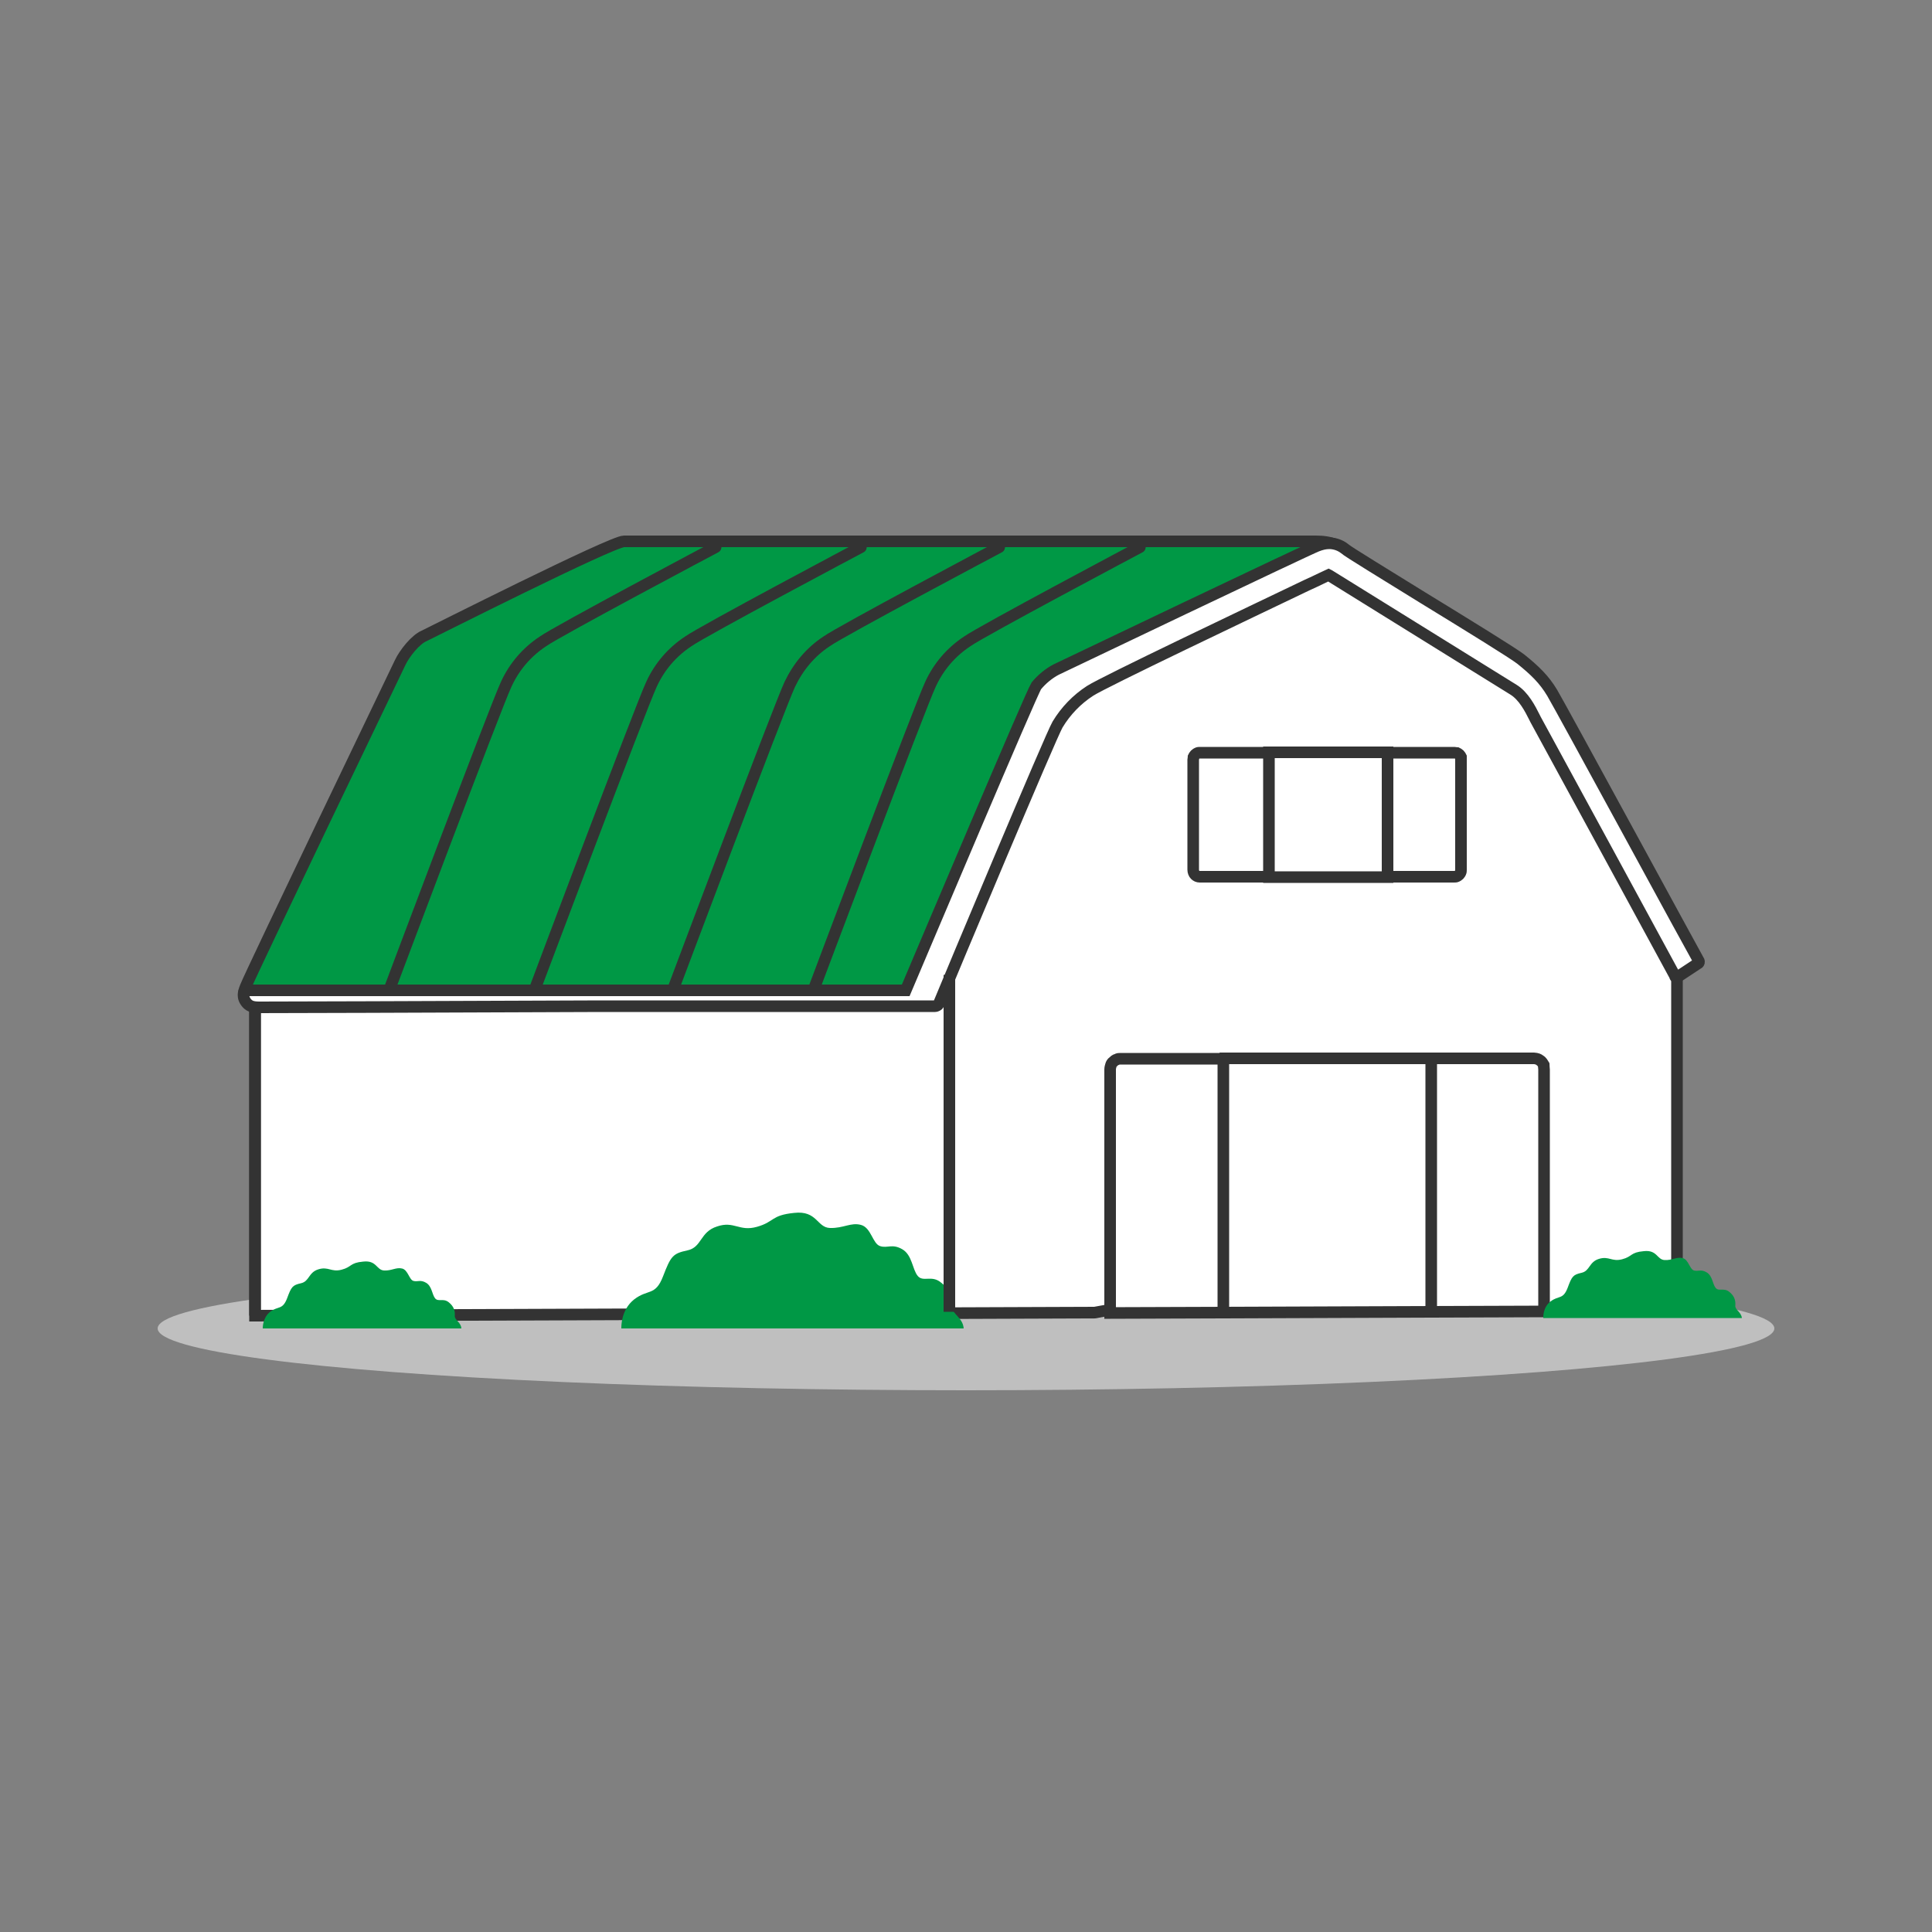
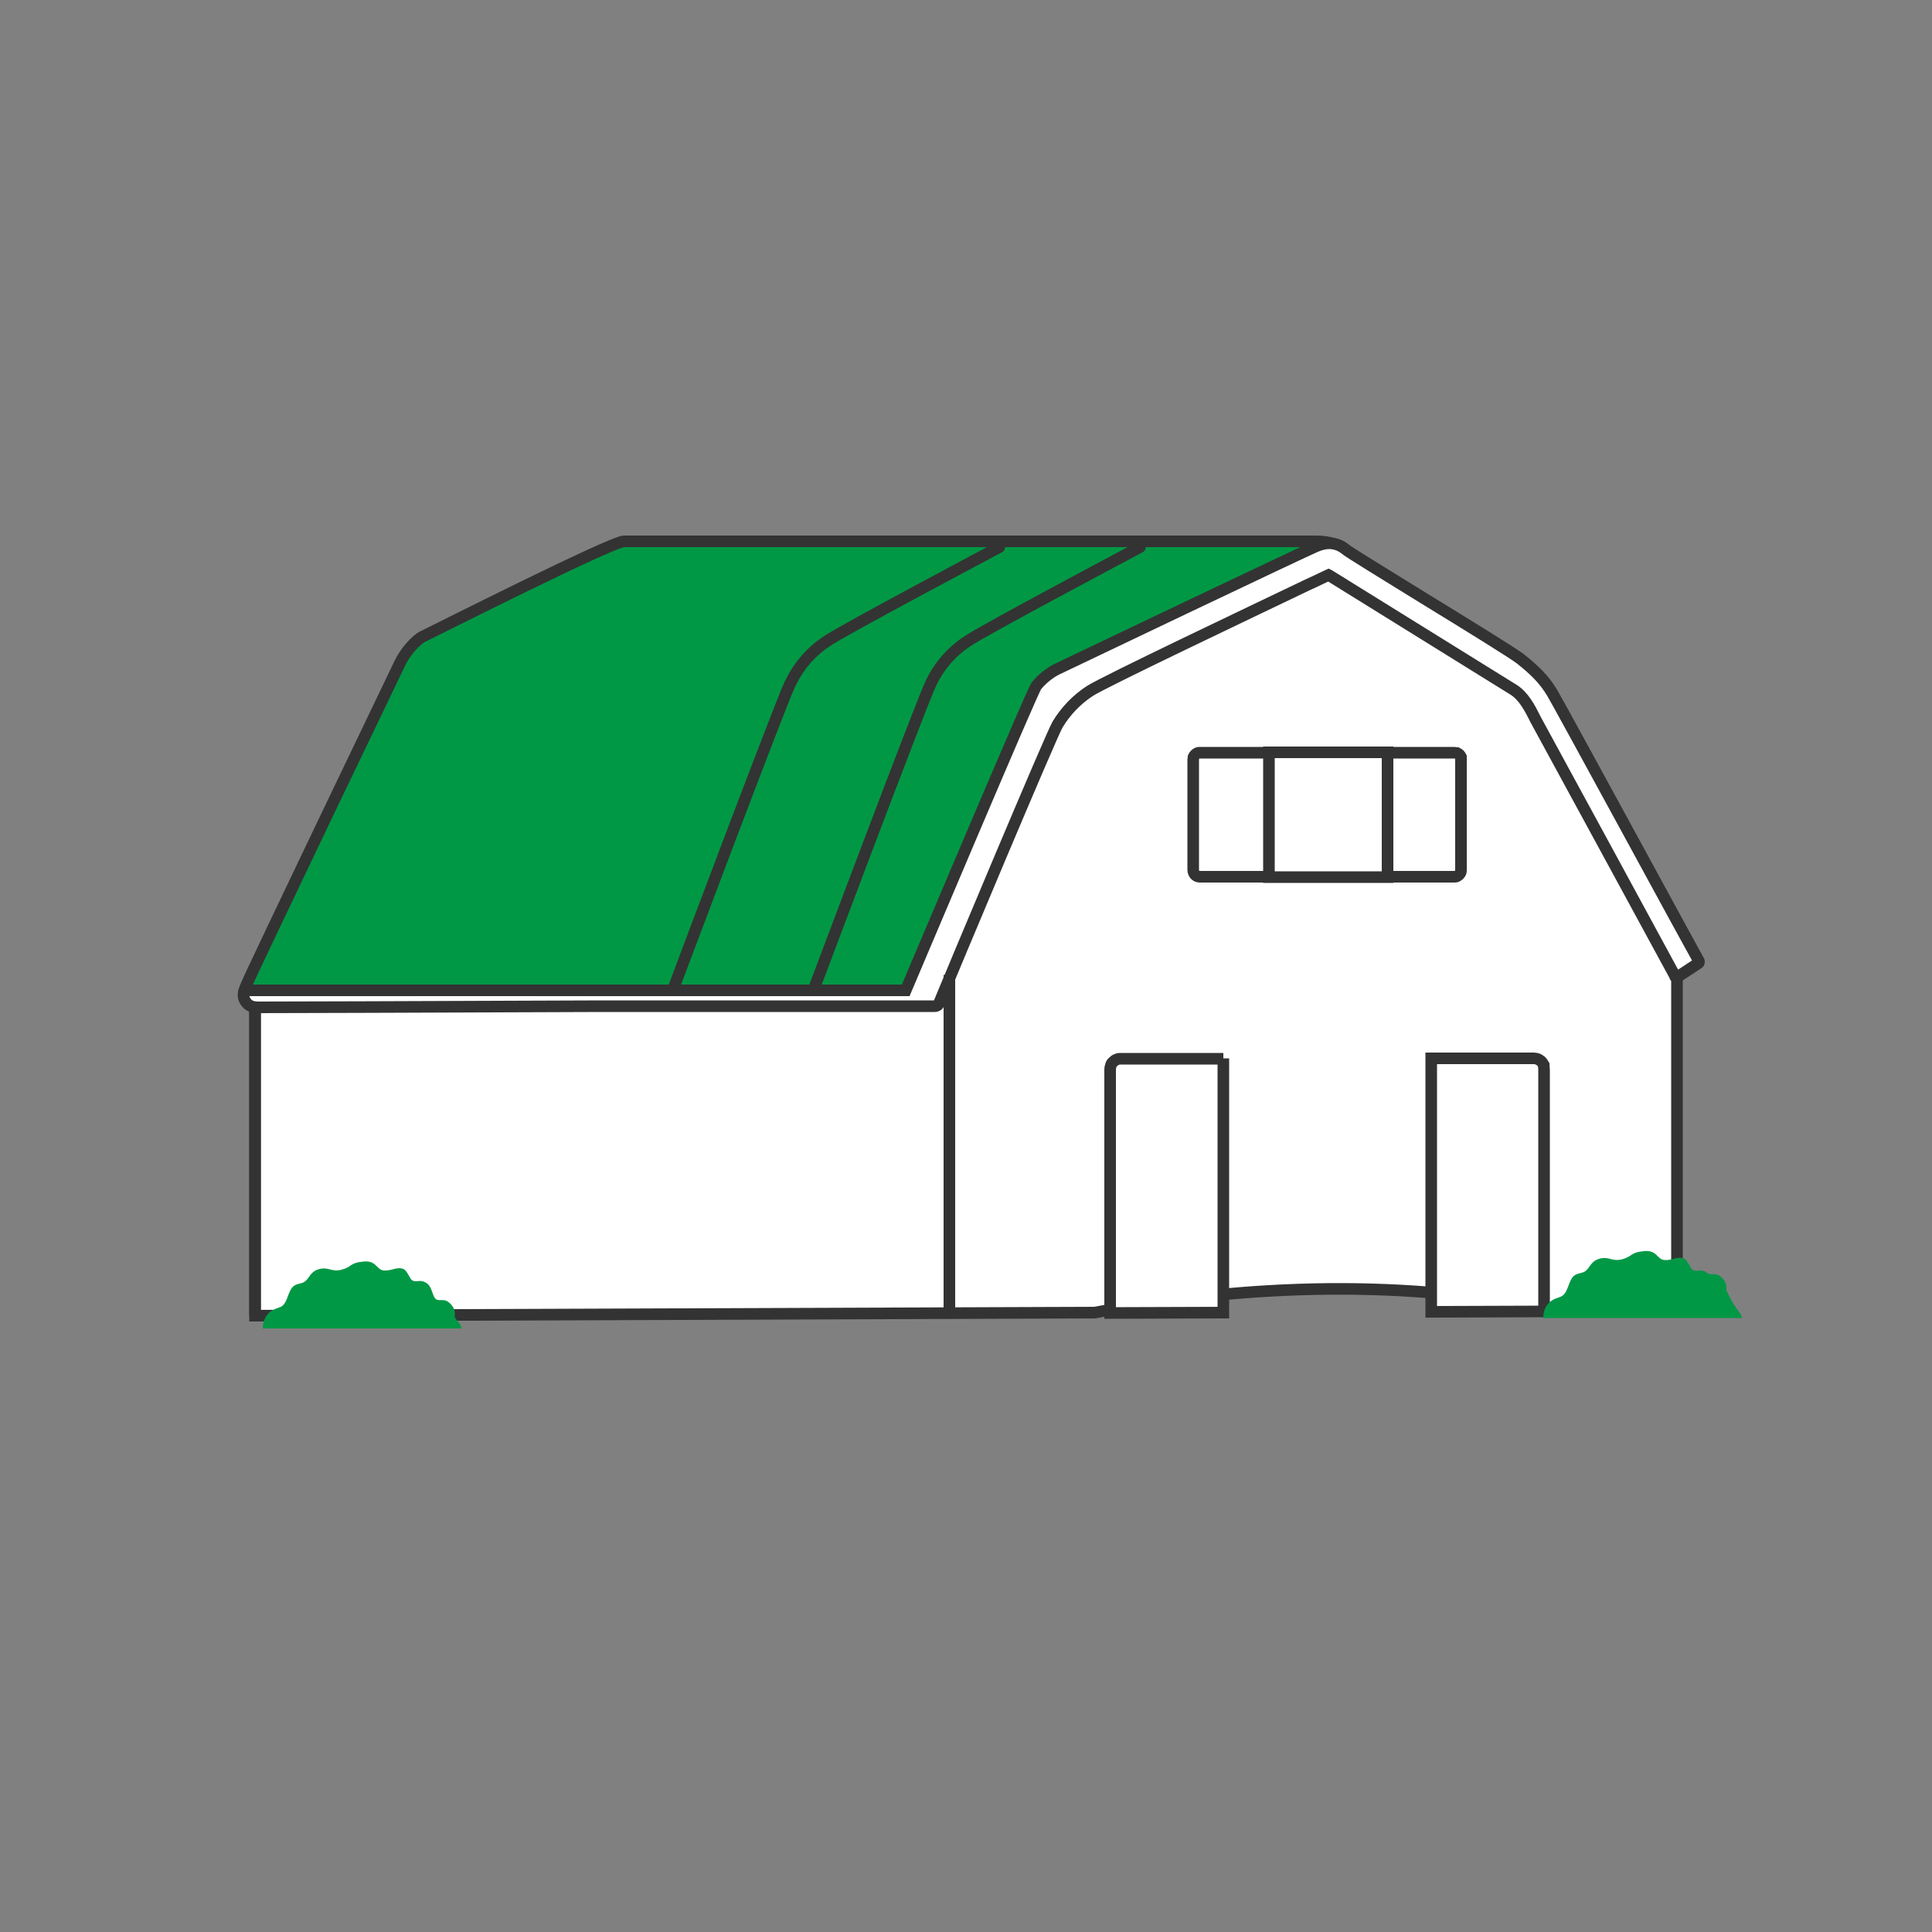
<svg xmlns="http://www.w3.org/2000/svg" version="1.1" id="Layer_1" x="0px" y="0px" viewBox="0 0 500 500" style="enable-background:new 0 0 500 500;" xml:space="preserve">
  <rect x="0" y="0" width="500" height="500" fill="#808080" stroke="none" />
  <style type="text/css"> .st0{fill:#BFBFBF;} .st1{fill:#FFFFFF;stroke:#333333;stroke-width:3;} .st2{fill:#009845;} .st3{fill:none;stroke:#333333;stroke-width:3;} .st4{fill:none;stroke:#333333;stroke-width:3;stroke-linecap:round;stroke-linejoin:round;} </style>
  <g>
-     <ellipse class="st0" cx="250" cy="343.8" rx="209.2" ry="16" />
    <g>
      <path class="st1" d="M434,251.1v88.1l-30.3,0.1c-39.9-8.3-80.4-7.1-120.4,0.4L66,340.5v-85.7c0-2.5,44.4-82.5,47.9-85.1 c3.6-2.6,40.8-24.2,46.2-24.2h181.6c4.7,0,52.1,31.8,53.8,35C397.3,183.8,434,251.1,434,251.1z" />
      <polyline class="st2" points="64.1,254.1 107.1,166.7 160.2,140.5 339,140.5 268.4,176.9 234.5,256.2 63.6,255.4 " />
      <path class="st3" d="M242.2,259.4C242.3,259.4,242.3,259.4,242.2,259.4C242.3,259.3,242.3,259.3,242.2,259.4 c1-2.3,29.1-69.3,30.8-72.1c2.2-3.6,5.1-6.7,8.6-8.9c4.4-2.8,60.4-29.4,62.1-30.2c0,0,0,0,0,0c0,0,0,0,0,0 c1.5,0.9,45.3,28,48.2,29.9c3,1.9,4.7,5.7,5.9,8c1.2,2.2,34.6,63.8,36,66.3c0,0,0,0,0,0c0,0,0,0,0,0c0,0,0,0,0,0s0,0,0,0l5.2-3.4 c0,0,0,0,0-0.1c0,0,0,0,0-0.1c-1.4-2.6-35.8-65.8-37.8-69.2c-2.1-3.5-4.4-5.7-8-8.6c-3.5-2.9-44.4-27.3-45.6-28.6 c-0.5-0.6-1.1-1-1.8-1.4c-1.7-0.7-3.5-0.9-5.3-0.9H161.5c-3.2,0-49.7,23.5-51.8,24.5c-2.1,0.9-5,4.4-6.2,7 c-1.2,2.5-38.7,80.5-39.9,83.7c-0.2,0.5-0.4,0.9-0.4,1.4c-0.3,2.2,1,3.4,4,3.4C70.7,260.1,238.7,259.4,242.2,259.4z" />
      <path class="st1" d="M67.1,260.7c-1.9,0-2.7-0.4-3.4-1.3c-0.3-0.4-0.5-0.8-0.6-1.2c-0.1-0.5-0.1-0.9,0-1.4c0-0.1,0.1-0.3,0.2-0.4 c0.1-0.1,0.2-0.1,0.3-0.1h170.7c0,0,0,0,0.1,0c0,0,0,0,0,0c4-9.4,32.6-77.1,33.8-78.8c1.4-1.7,3.2-3.2,5.1-4.2 c0.4-0.2,65.3-31.2,67.5-32c1-0.4,2.1-0.7,3.2-0.7c1.4,0,2.9,0.5,4,1.4l0,0c0.7,0.7,10.6,6.7,20.1,12.6 c11.6,7.1,23.6,14.5,25.5,16c3.6,2.9,6,5.2,8.1,8.7c2.1,3.5,37.5,68.7,37.9,69.3c0.1,0.1,0.1,0.3,0.1,0.4c0,0.1-0.1,0.3-0.2,0.3 l-5.3,3.5c-0.1,0-0.2,0.1-0.3,0.1c0,0-0.1,0-0.1,0c-0.1,0-0.1,0-0.2-0.1c-0.1,0-0.1-0.1-0.1-0.2c-0.3-0.6-34.9-64.2-36.1-66.4 l-0.3-0.6c-1.1-2.2-2.8-5.5-5.4-7.1c-2.6-1.6-37.2-23.1-47.7-29.6l-0.2-0.1c0,0,0,0,0,0c0,0,0,0,0,0c-0.7,0.3-2.6,1.3-5.5,2.6 c-14.4,6.9-52.7,25.1-56.2,27.4c-3.4,2.2-6.3,5.2-8.4,8.7c-1.6,2.6-27.7,64.9-30.7,72.2c-0.1,0.2-0.2,0.4-0.4,0.5 c-0.2,0.1-0.4,0.2-0.6,0.2l-86.4,0C112,260.6,67.9,260.7,67.1,260.7z" />
      <path class="st4" d="M295,141.6c0,0-41.1,21.8-44.7,24.4c-4.1,2.7-7.4,6.5-9.5,11.1c-2.7,5.7-30.3,79.2-30.3,79.2" />
      <path class="st4" d="M258.6,141.6c0,0-41.1,21.8-44.7,24.4c-4.1,2.7-7.3,6.5-9.5,11.1c-2.7,5.7-30.3,79.2-30.3,79.2" />
-       <path class="st4" d="M222.8,141.6c0,0-41.1,21.8-44.7,24.4c-4.1,2.7-7.4,6.5-9.5,11.1c-2.7,5.7-30.3,79.2-30.3,79.2" />
-       <path class="st4" d="M185.2,141.6c0,0-41.1,21.8-44.7,24.4c-4.1,2.7-7.4,6.5-9.5,11.1c-2.7,5.7-30.3,79.2-30.3,79.2" />
-       <path class="st1" d="M370.4,339.5l-53.7,0.2c-8.5-25.1-9.1-41.6,0-65.8h53.7C375.7,301.6,373.8,316.6,370.4,339.5z" />
      <path class="st1" d="M316.6,273.9v65.8l-29.3,0.1v-63c0-0.4,0.1-0.8,0.2-1.1c0.1-0.4,0.3-0.7,0.6-0.9c0.3-0.3,0.5-0.5,0.9-0.6 c0.3-0.2,0.7-0.2,1-0.2H316.6z" />
      <path class="st1" d="M399.6,276.8v62.6l-29.2,0.1v-65.6h26.6c0.3,0,0.7,0.1,1,0.2c0.3,0.1,0.6,0.4,0.9,0.6 c0.3,0.3,0.4,0.6,0.6,0.9C399.5,276,399.6,276.4,399.6,276.8z" />
      <path class="st1" d="M378.1,196.6v28.5c0,0.2,0,0.5-0.1,0.7c-0.1,0.2-0.2,0.4-0.4,0.6c-0.2,0.2-0.4,0.3-0.6,0.4 c-0.2,0.1-0.4,0.1-0.7,0.1h-17.3c-12-3.5-18.7-3.7-30.7,0h-17.8c-0.5,0-0.9-0.2-1.2-0.5c-0.3-0.3-0.5-0.8-0.5-1.3v-28.5 c0-0.2,0.1-0.5,0.1-0.7c0.1-0.2,0.2-0.4,0.4-0.6c0.2-0.2,0.4-0.3,0.6-0.4c0.2-0.1,0.4-0.1,0.7-0.1h17.8c11.9,3,19.1,3.6,30.7,0 h17.3c0.2,0,0.5,0.1,0.7,0.1c0.2,0.1,0.4,0.2,0.6,0.4c0.2,0.2,0.3,0.4,0.4,0.6C378.1,196.1,378.1,196.3,378.1,196.6z" />
      <path class="st1" d="M359.1,194.7h-30.7V227h30.7V194.7z" />
    </g>
    <g>
      <g>
        <path class="st2" d="M119.4,343.8C119.4,343.8,119.4,343.8,119.4,343.8C119.4,343.8,119.4,343.8,119.4,343.8 C119.4,343.8,119.4,343.8,119.4,343.8C119.4,343.8,119.4,343.8,119.4,343.8c-17.1,0-34.3,0-51.4,0c0,0,0,0,0,0c0,0,0,0,0,0 c0-0.3,0-2.8,1.9-4.3c2.1-1.6,3.2-0.4,4.4-3.5c1.1-3,1.4-3.4,3.6-3.9c2.2-0.5,1.9-2.8,4.5-3.6c2.6-0.8,3.3,0.8,6,0.1 c2.7-0.7,2.1-1.8,5.6-2.1c3.5-0.4,3.4,2.2,5.4,2.3c2,0.1,3.1-0.9,4.7-0.5c1.5,0.4,1.8,2.9,2.9,3.2c1.1,0.3,1.8-0.4,3.3,0.5 c1.5,0.9,1.5,3,2.3,4c0.8,1,2.1-0.1,3.5,1c1.4,1.1,1.7,2.3,1.6,3.6C117.7,341.7,119.3,342.2,119.4,343.8z" />
      </g>
    </g>
    <g>
      <g>
-         <path class="st2" d="M249.4,343.8C249.4,343.8,249.4,343.8,249.4,343.8C249.4,343.8,249.4,343.8,249.4,343.8 C249.4,343.8,249.4,343.8,249.4,343.8C249.4,343.8,249.4,343.8,249.4,343.8c-29.6,0-59.1,0-88.6,0c0,0,0,0,0,0c0,0,0,0,0,0 c0-0.5-0.1-4.8,3.3-7.5c3.6-2.8,5.5-0.8,7.5-6c2-5.2,2.5-5.9,6.3-6.7c3.8-0.8,3.2-4.8,7.7-6.2c4.4-1.5,5.7,1.4,10.3,0.1 c4.6-1.3,3.6-3,9.6-3.6c6-0.7,5.9,3.8,9.3,3.9c3.5,0.1,5.4-1.5,8-0.8c2.7,0.7,3,4.9,5,5.5c1.9,0.6,3.1-0.7,5.7,0.8 c2.6,1.5,2.6,5.2,4,6.9c1.4,1.7,3.6-0.3,6,1.7c2.5,1.9,2.9,4,2.8,6.2C246.4,340.1,249.2,341,249.4,343.8z" />
-       </g>
+         </g>
    </g>
    <g>
      <g>
-         <path class="st2" d="M450.8,341.1C450.8,341.1,450.8,341.1,450.8,341.1C450.8,341.1,450.7,341.1,450.8,341.1 C450.7,341.1,450.7,341.1,450.8,341.1C450.7,341.1,450.7,341.1,450.8,341.1c-17.1,0-34.3,0-51.4,0c0,0,0,0,0,0c0,0,0,0,0,0 c0-0.3-0.1-2.8,1.9-4.3c2.1-1.6,3.2-0.4,4.4-3.5c1.1-3,1.4-3.4,3.6-3.9c2.2-0.5,1.9-2.8,4.5-3.6c2.6-0.8,3.3,0.8,6,0.1 c2.7-0.7,2.1-1.8,5.6-2.1c3.5-0.4,3.4,2.2,5.4,2.3c2,0.1,3.1-0.9,4.7-0.5c1.5,0.4,1.8,2.9,2.9,3.2c1.1,0.3,1.8-0.4,3.3,0.5 c1.5,0.9,1.5,3,2.3,4c0.8,1,2.1-0.1,3.5,1c1.4,1.1,1.7,2.3,1.6,3.6C449,339,450.6,339.5,450.8,341.1z" />
+         <path class="st2" d="M450.8,341.1C450.8,341.1,450.8,341.1,450.8,341.1C450.8,341.1,450.7,341.1,450.8,341.1 C450.7,341.1,450.7,341.1,450.8,341.1C450.7,341.1,450.7,341.1,450.8,341.1c-17.1,0-34.3,0-51.4,0c0,0,0,0,0,0c0,0,0,0,0,0 c0-0.3-0.1-2.8,1.9-4.3c2.1-1.6,3.2-0.4,4.4-3.5c1.1-3,1.4-3.4,3.6-3.9c2.2-0.5,1.9-2.8,4.5-3.6c2.6-0.8,3.3,0.8,6,0.1 c2.7-0.7,2.1-1.8,5.6-2.1c3.5-0.4,3.4,2.2,5.4,2.3c2,0.1,3.1-0.9,4.7-0.5c1.5,0.4,1.8,2.9,2.9,3.2c1.1,0.3,1.8-0.4,3.3,0.5 c0.8,1,2.1-0.1,3.5,1c1.4,1.1,1.7,2.3,1.6,3.6C449,339,450.6,339.5,450.8,341.1z" />
      </g>
    </g>
    <line class="st1" x1="245.7" y1="252.3" x2="245.7" y2="339.5" />
    <line class="st1" x1="66" y1="261.8" x2="66" y2="340.5" />
  </g>
</svg>